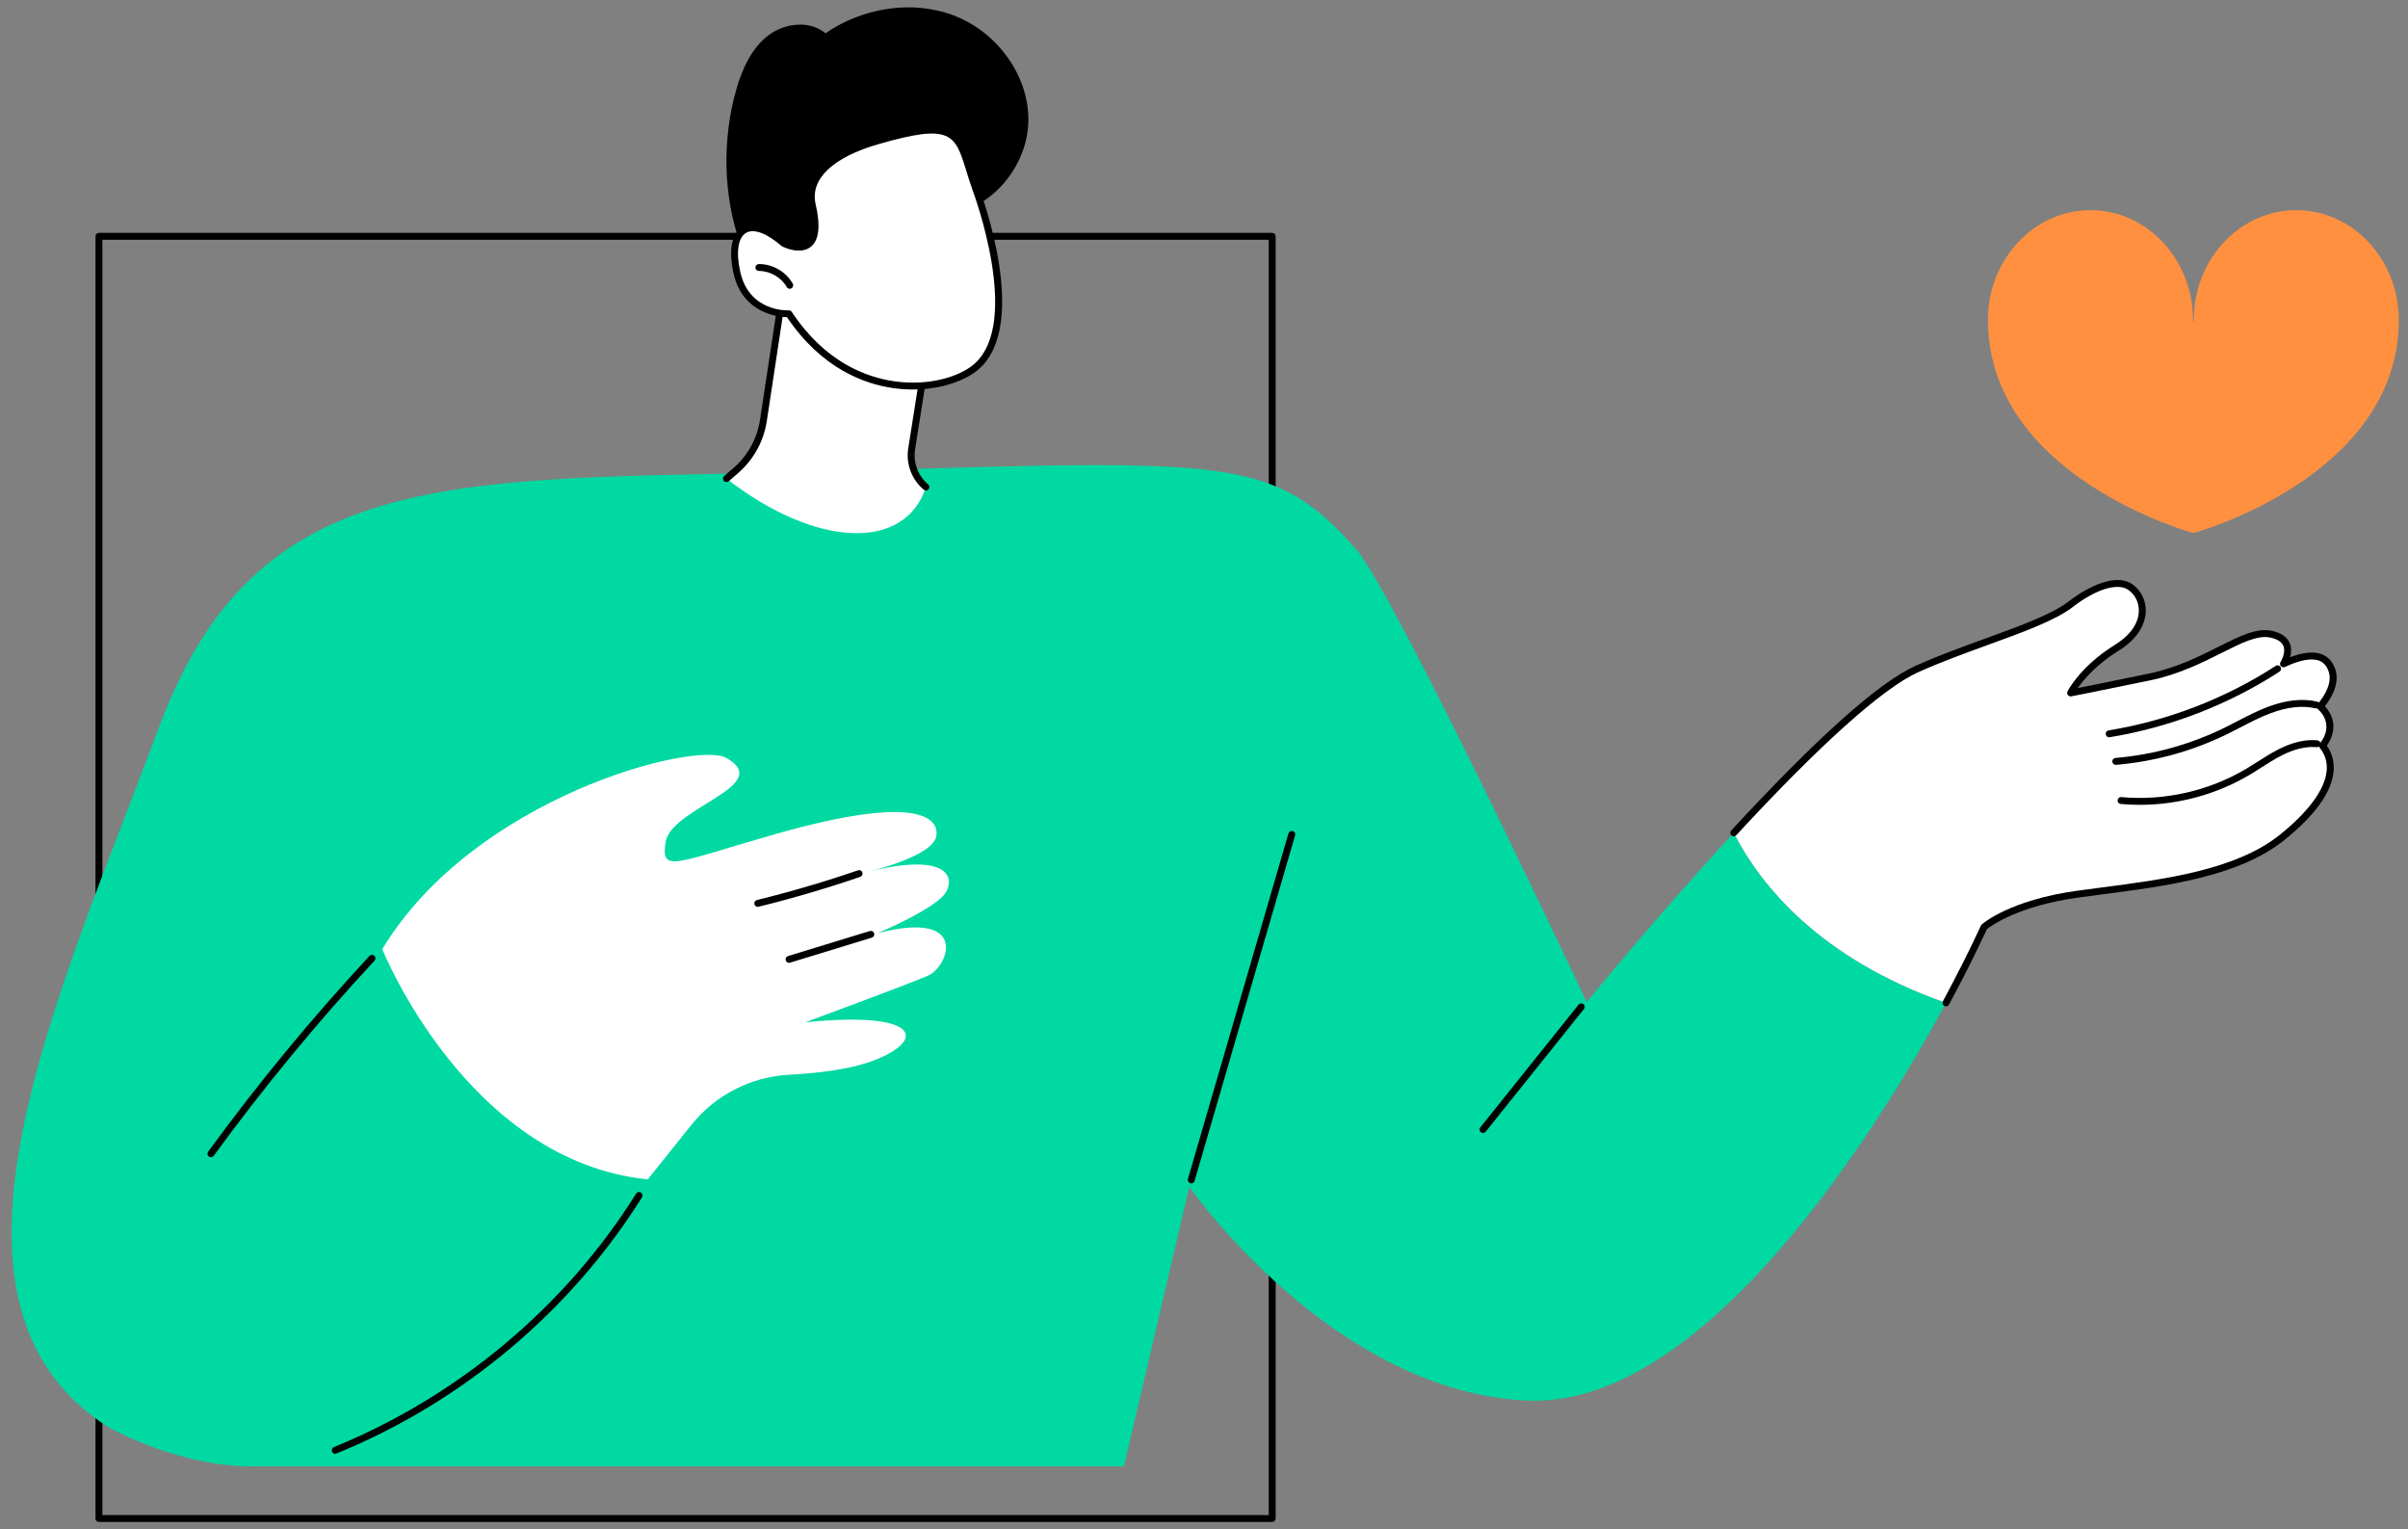
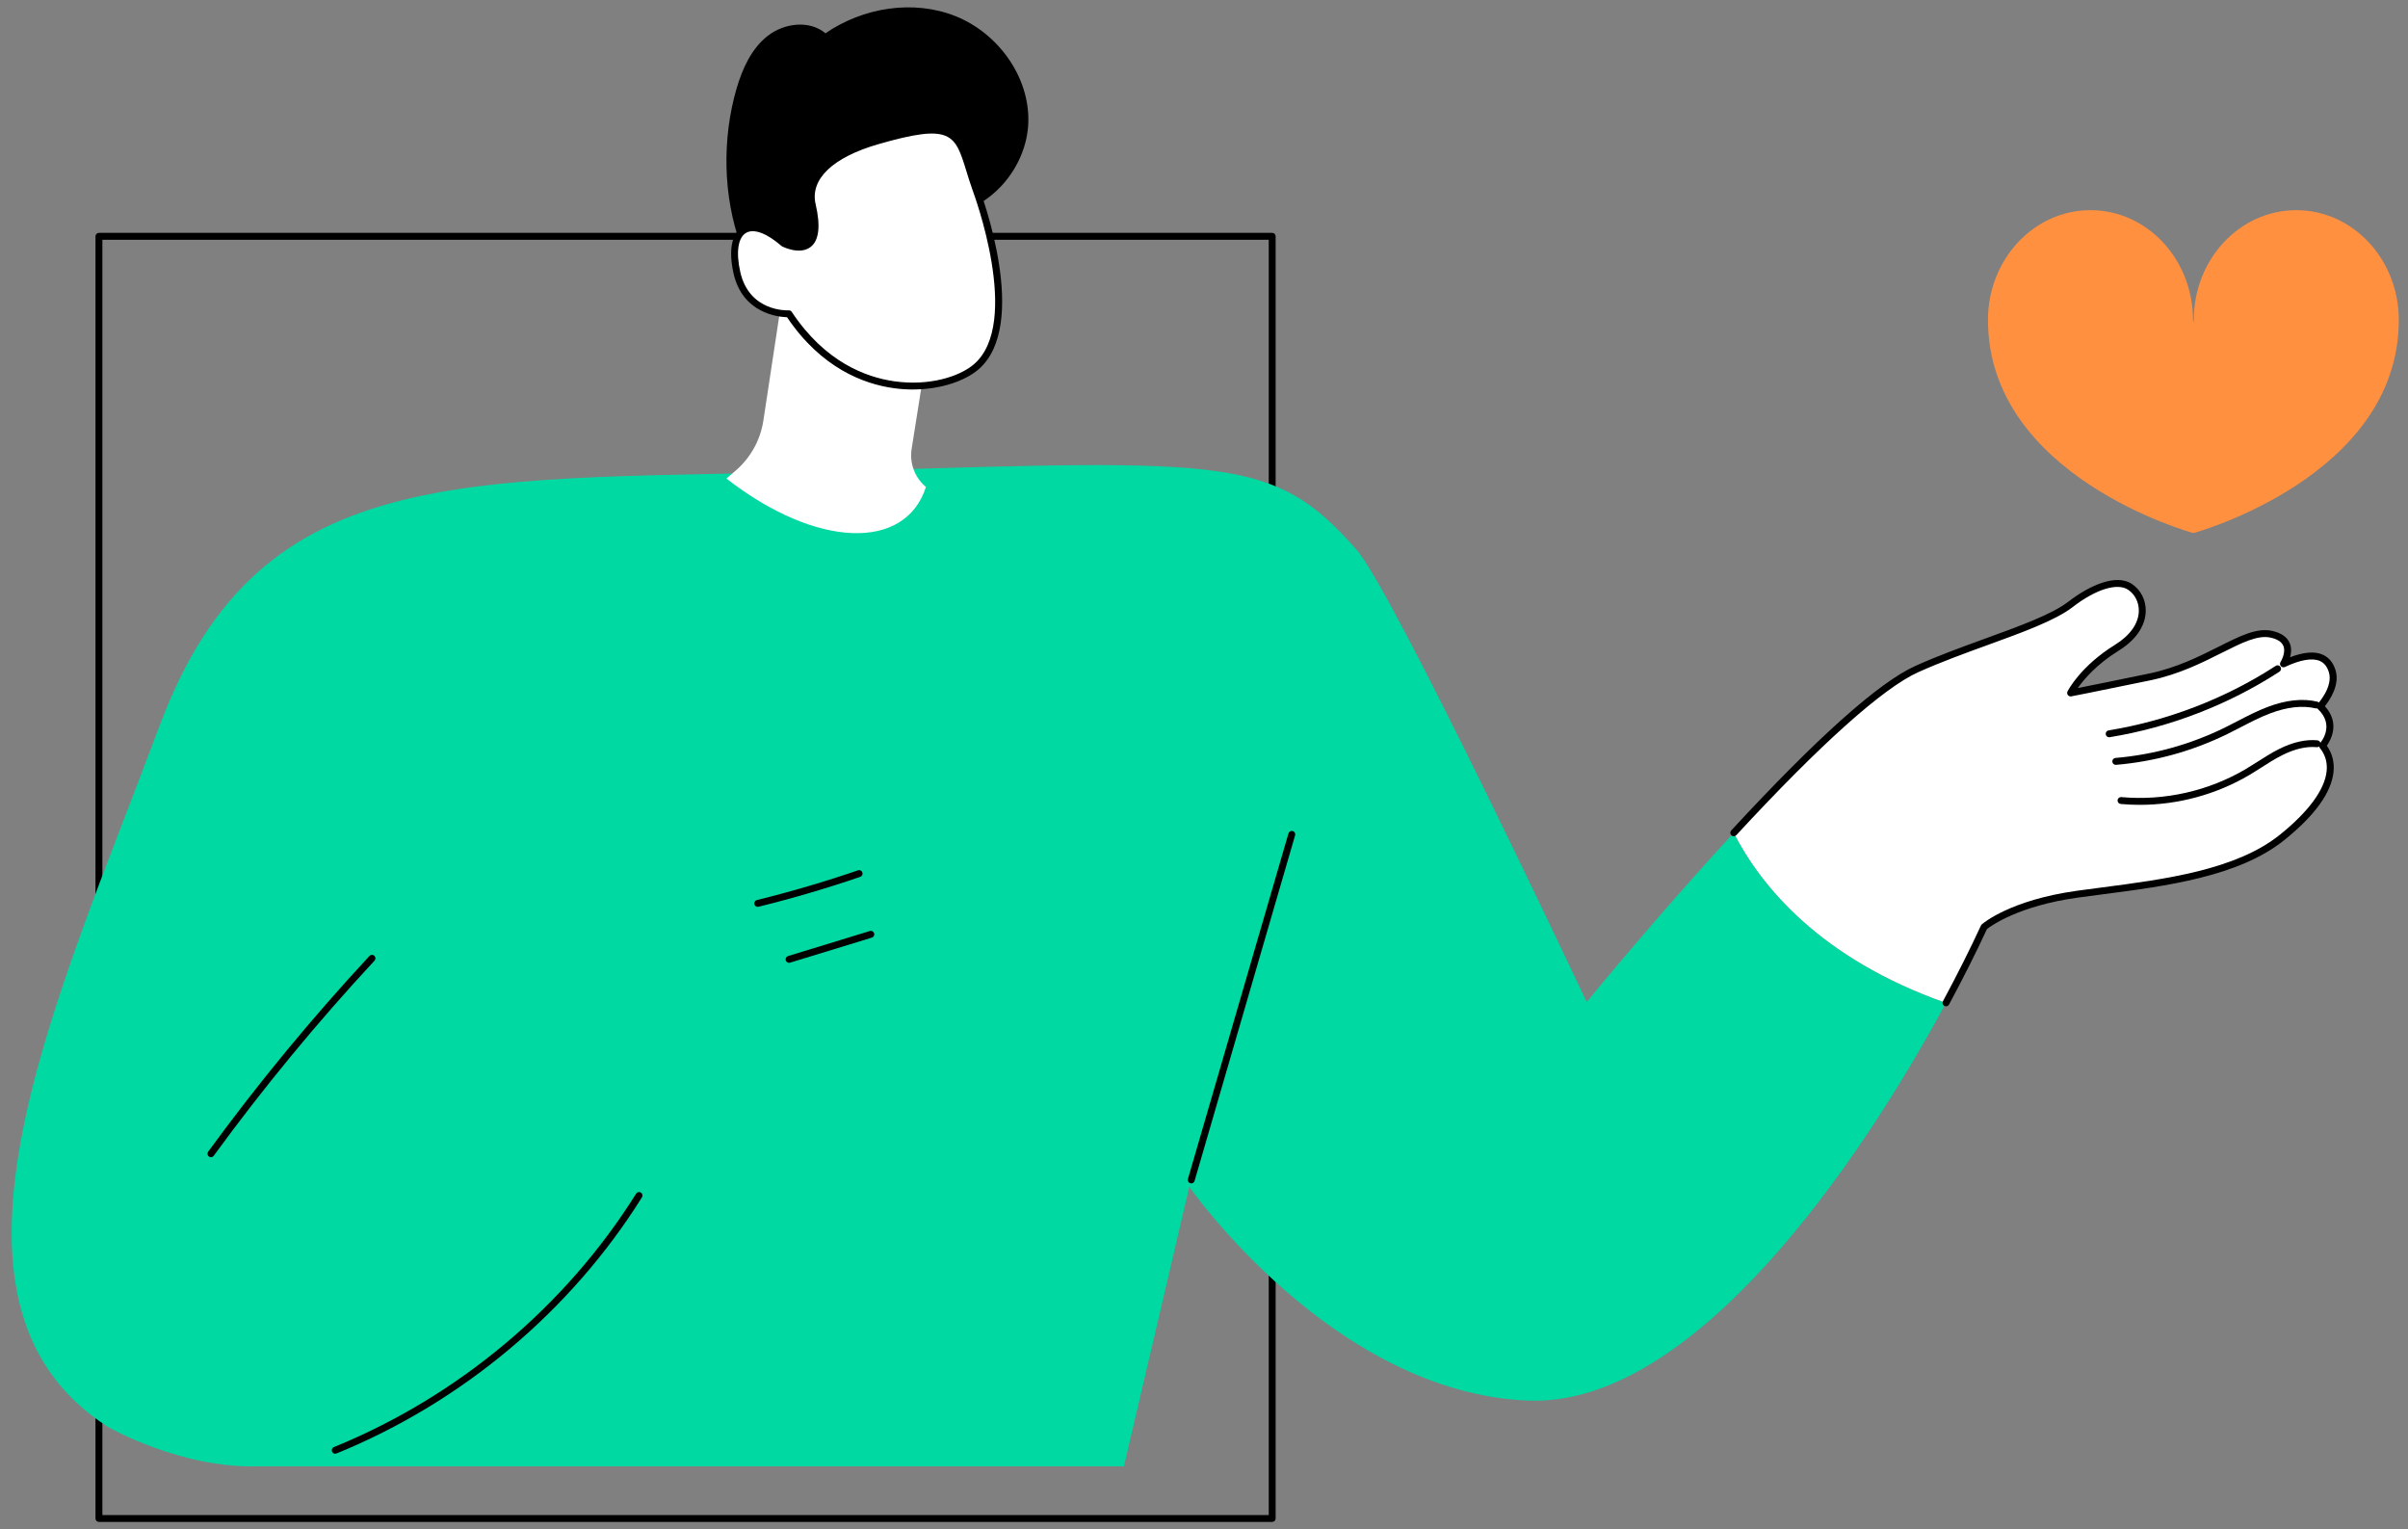
<svg xmlns="http://www.w3.org/2000/svg" width="189" height="120" viewBox="0 0 189 120" fill="none">
  <rect x="0" y="0" width="189" height="120" fill="#808080" stroke="none" />
  <g id="Illus" clip-path="url(#clip0_1260_23559)">
    <g id="Post engagement">
      <g id="Group">
        <path id="Vector" d="M99.852 119.423H7.765C7.615 119.423 7.494 119.302 7.494 119.152V18.543C7.494 18.393 7.615 18.271 7.765 18.271H99.852C100.002 18.271 100.123 18.392 100.123 18.543V119.152C100.123 119.301 100.002 119.423 99.852 119.423ZM8.036 118.881H99.581V18.812H8.036V118.881Z" fill="black" />
        <g id="Group_2">
          <g id="Group_3">
            <path id="Vector_2" d="M136.08 65.35C129.949 71.985 124.537 78.626 124.537 78.626C124.537 78.626 109.37 46.406 106.451 43.108C100.01 35.834 96.57 36.041 66.841 36.939C37.112 37.837 20.511 35.552 12.516 56.969C4.522 78.385 -6.825 102.202 8.484 111.973C8.484 111.973 14.139 115.229 20.223 115.057H88.216L93.347 93.126C93.347 93.126 104.581 109.258 119.908 109.9C132.903 110.445 145.974 91.243 152.735 78.694C142.822 75.2 138.204 69.493 136.08 65.351V65.35Z" fill="#00D9A2" />
            <g id="Group_4">
              <path id="Vector_3" d="M182.102 55.429C182.102 55.429 183.473 53.973 183.039 52.637C182.607 51.302 181.31 51.109 179.225 52.091C179.225 52.091 180.406 50.247 178.276 49.769C176.146 49.291 173.301 52.172 168.715 53.12C164.13 54.069 162.518 54.376 162.518 54.376C162.518 54.376 163.477 52.478 166.139 50.831C168.802 49.184 168.443 46.904 167.189 46.055C166.12 45.332 164.184 46.129 162.518 47.419C160.329 49.113 154.865 50.508 150.443 52.5C147.081 54.017 141.317 59.681 136.08 65.349C138.204 69.492 142.822 75.198 152.735 78.692C153.947 76.441 154.958 74.404 155.728 72.733C155.728 72.733 157.827 70.89 163.049 70.164C168.271 69.439 175.146 68.908 179.13 65.698C183.113 62.488 183.511 60.007 182.283 58.512C182.283 58.512 183.716 56.944 182.103 55.428L182.102 55.429Z" fill="white" />
              <path id="Vector_4" d="M152.735 78.964C152.692 78.964 152.648 78.954 152.607 78.932C152.475 78.86 152.426 78.697 152.498 78.565C153.613 76.496 154.644 74.441 155.483 72.621C155.499 72.586 155.522 72.556 155.551 72.531C155.64 72.453 157.772 70.626 163.014 69.897C163.632 69.81 164.274 69.728 164.932 69.642C169.89 68.998 175.509 68.269 178.961 65.487C181.203 63.681 182.466 61.959 182.614 60.508C182.684 59.819 182.503 59.205 182.074 58.684C181.989 58.579 181.993 58.429 182.084 58.329C182.134 58.274 183.312 56.936 181.917 55.626C181.808 55.524 181.803 55.352 181.905 55.243C181.917 55.229 183.161 53.885 182.782 52.721C182.642 52.289 182.41 52.008 182.074 51.862C181.485 51.607 180.54 51.771 179.341 52.336C179.233 52.388 179.102 52.361 179.022 52.27C178.942 52.178 178.932 52.047 178.997 51.944C179.001 51.938 179.443 51.23 179.217 50.681C179.087 50.371 178.751 50.152 178.217 50.032C177.211 49.807 175.964 50.434 174.383 51.228C172.886 51.981 171.022 52.919 168.77 53.385C164.236 54.324 162.585 54.639 162.569 54.642C162.468 54.661 162.365 54.62 162.302 54.538C162.24 54.455 162.23 54.344 162.276 54.253C162.316 54.173 163.3 52.27 165.997 50.6C167.187 49.863 167.854 48.923 167.873 47.95C167.887 47.267 167.574 46.642 167.037 46.279C166.193 45.709 164.484 46.239 162.684 47.633C161.328 48.682 158.748 49.619 156.015 50.611C154.188 51.275 152.298 51.962 150.554 52.748C147.793 53.992 142.857 58.413 136.279 65.534C136.177 65.643 136.005 65.651 135.896 65.548C135.786 65.447 135.779 65.275 135.881 65.165C142.603 57.889 147.465 53.546 150.333 52.254C152.095 51.459 153.995 50.769 155.832 50.102C158.523 49.125 161.065 48.201 162.353 47.204C163.937 45.98 166.078 44.975 167.342 45.83C168.032 46.297 168.434 47.095 168.417 47.961C168.403 48.634 168.108 49.932 166.284 51.061C164.539 52.14 163.544 53.332 163.082 53.99C163.912 53.826 165.649 53.477 168.662 52.854C170.844 52.401 172.595 51.52 174.141 50.744C175.818 49.901 177.143 49.235 178.338 49.504C179.056 49.665 179.522 49.993 179.722 50.477C179.877 50.853 179.835 51.252 179.745 51.573C180.811 51.163 181.666 51.093 182.293 51.364C182.775 51.572 183.114 51.973 183.302 52.553C183.684 53.732 182.851 54.946 182.474 55.415C183.676 56.721 182.96 58.04 182.628 58.513C183.051 59.107 183.233 59.812 183.156 60.564C182.989 62.186 181.693 63.985 179.304 65.909C175.732 68.788 170.032 69.527 165.004 70.179C164.348 70.264 163.708 70.346 163.09 70.433C158.416 71.082 156.269 72.653 155.951 72.903C155.113 74.718 154.085 76.762 152.977 78.82C152.928 78.911 152.835 78.963 152.738 78.963L152.735 78.964Z" fill="black" />
              <path id="Vector_5" d="M167.945 63.154C167.446 63.154 166.947 63.131 166.45 63.086C166.301 63.072 166.192 62.94 166.205 62.791C166.219 62.642 166.349 62.532 166.5 62.546C169.883 62.853 173.358 62.069 176.282 60.337C176.592 60.153 176.897 59.959 177.201 59.765C177.733 59.426 178.284 59.075 178.863 58.783C179.951 58.235 180.97 58.002 181.892 58.091C182.041 58.105 182.149 58.237 182.136 58.386C182.121 58.535 181.993 58.644 181.84 58.63C181.022 58.55 180.103 58.765 179.108 59.266C178.554 59.546 178.014 59.89 177.494 60.222C177.185 60.419 176.876 60.617 176.56 60.804C173.968 62.339 170.958 63.154 167.946 63.154H167.945Z" fill="black" />
              <path id="Vector_6" d="M166.063 60.016C165.924 60.016 165.805 59.909 165.793 59.769C165.781 59.62 165.89 59.488 166.039 59.475C169.019 59.22 171.891 58.426 174.578 57.114C174.929 56.942 175.275 56.762 175.623 56.582C176.389 56.184 177.183 55.773 178.013 55.461C179.441 54.924 180.744 54.787 181.883 55.058C182.029 55.093 182.119 55.239 182.084 55.385C182.05 55.53 181.903 55.62 181.758 55.586C180.725 55.34 179.529 55.47 178.203 55.969C177.403 56.269 176.625 56.674 175.872 57.064C175.521 57.246 175.17 57.428 174.816 57.601C172.068 58.943 169.132 59.755 166.085 60.016C166.078 60.016 166.069 60.016 166.062 60.016H166.063Z" fill="black" />
              <path id="Vector_7" d="M165.544 57.851C165.413 57.851 165.298 57.756 165.276 57.623C165.252 57.475 165.353 57.336 165.5 57.312C170.139 56.557 174.675 54.808 178.618 52.25C178.743 52.168 178.911 52.204 178.992 52.33C179.074 52.455 179.038 52.623 178.912 52.704C174.907 55.302 170.298 57.08 165.587 57.847C165.572 57.85 165.557 57.851 165.544 57.851Z" fill="black" />
            </g>
            <path id="Vector_8" d="M26.311 114.071C26.203 114.071 26.102 114.007 26.059 113.903C26.003 113.765 26.069 113.606 26.208 113.549C35.967 109.573 44.39 102.511 49.927 93.663C50.006 93.537 50.175 93.498 50.3 93.577C50.427 93.656 50.465 93.824 50.387 93.951C44.789 102.893 36.275 110.032 26.413 114.05C26.38 114.064 26.345 114.07 26.311 114.07V114.071Z" fill="black" />
            <path id="Vector_9" d="M16.557 90.802C16.501 90.802 16.446 90.785 16.397 90.75C16.276 90.662 16.249 90.493 16.337 90.372C20.237 85.027 24.497 79.859 28.998 75.012C29.099 74.903 29.271 74.896 29.381 74.999C29.491 75.101 29.497 75.272 29.394 75.382C24.907 80.213 20.661 85.365 16.775 90.692C16.722 90.765 16.639 90.803 16.555 90.803L16.557 90.802Z" fill="black" />
            <path id="Vector_10" d="M180.231 16.491C175.787 16.491 172.186 20.349 172.186 25.108C172.186 25.149 172.175 25.225 172.155 25.324C172.135 25.225 172.124 25.149 172.124 25.108C172.124 20.349 168.521 16.491 164.078 16.491C159.635 16.491 156.032 20.349 156.032 25.108C156.032 37.428 172.124 41.822 172.124 41.822C172.124 41.822 172.135 41.806 172.155 41.777C172.175 41.806 172.186 41.822 172.186 41.822C172.186 41.822 188.277 37.428 188.277 25.108C188.277 20.349 184.675 16.491 180.231 16.491Z" fill="#FF9040" />
-             <path id="Vector_11" d="M116.399 88.9C116.34 88.9 116.28 88.88 116.23 88.841C116.113 88.747 116.095 88.577 116.189 88.46L123.902 78.832C123.995 78.715 124.165 78.697 124.283 78.79C124.4 78.884 124.418 79.054 124.324 79.171L116.611 88.799C116.558 88.865 116.479 88.9 116.399 88.9Z" fill="black" />
            <path id="Vector_12" d="M93.499 92.857C93.475 92.857 93.449 92.853 93.424 92.846C93.28 92.804 93.198 92.653 93.239 92.509L101.13 65.395C101.172 65.252 101.322 65.168 101.466 65.21C101.611 65.252 101.693 65.402 101.651 65.546L93.761 92.661C93.726 92.779 93.618 92.857 93.501 92.857H93.499Z" fill="black" />
            <g id="Group_5">
-               <path id="Vector_13" d="M30.002 74.476C30.002 74.476 36.652 91.089 50.841 92.544L54.275 88.259C56.154 85.914 58.946 84.49 61.948 84.332C64.267 84.21 66.987 83.887 68.869 83.1C72.787 81.46 71.926 79.335 63.205 80.216C63.205 80.216 71.207 77.263 72.835 76.559C74.463 75.854 76.144 71.354 68.89 73.223C68.89 73.223 73.506 71.28 74.249 70.002C74.992 68.725 74.21 66.863 67.983 68.443C67.983 68.443 73.302 67.229 73.499 65.562C73.696 63.895 71.296 62.467 60.775 65.474C52.937 67.714 51.853 68.55 52.242 66.078C52.667 63.372 60.826 61.645 57.019 59.479C54.563 58.081 37.187 62.569 30.003 74.478L30.002 74.476Z" fill="white" />
              <path id="Vector_14" d="M61.931 75.55C61.815 75.55 61.708 75.475 61.672 75.358C61.628 75.215 61.709 75.064 61.852 75.019L68.27 73.055C68.415 73.011 68.565 73.092 68.609 73.235C68.654 73.378 68.572 73.529 68.429 73.574L62.011 75.538C61.985 75.546 61.958 75.55 61.932 75.55H61.931Z" fill="black" />
              <path id="Vector_15" d="M59.472 71.157C59.35 71.157 59.24 71.074 59.21 70.951C59.174 70.806 59.263 70.659 59.408 70.623C62.076 69.968 64.746 69.183 67.345 68.291C67.486 68.243 67.64 68.318 67.688 68.46C67.737 68.601 67.661 68.755 67.52 68.803C64.905 69.7 62.22 70.489 59.538 71.149C59.516 71.154 59.495 71.157 59.472 71.157Z" fill="black" />
            </g>
          </g>
          <g id="Group_6">
            <path id="Vector_16" d="M57.814 6.944C58.271 5.379 58.981 3.807 60.268 2.806C61.556 1.806 63.541 1.559 64.787 2.612C67.736 0.587 71.685 -0.057 75.007 1.272C78.329 2.602 80.811 6.007 80.712 9.583C80.613 13.159 77.706 16.547 74.141 16.872C73.573 19.976 70.66 22.323 67.542 22.806C64.725 23.243 59.264 22.3 58.144 19.243C56.736 15.399 56.672 10.855 57.813 6.944H57.814Z" fill="black" />
            <path id="Vector_17" d="M72.676 28.126L71.553 35.226C71.376 36.349 71.802 37.484 72.676 38.212C71.061 43.257 64.072 43.036 57.018 37.553L57.754 36.916C58.92 35.91 59.686 34.52 59.917 32.997L61.366 23.445C61.366 23.445 63.846 19.294 72.674 28.126H72.676Z" fill="white" />
-             <path id="Vector_18" d="M72.675 38.486C72.614 38.486 72.552 38.465 72.501 38.423C71.56 37.637 71.093 36.397 71.285 35.186L72.386 28.222C67.532 23.395 64.692 22.589 63.163 22.766C62.182 22.879 61.735 23.399 61.625 23.549L60.185 33.04C59.945 34.624 59.144 36.074 57.931 37.123L57.195 37.76C57.081 37.857 56.911 37.845 56.813 37.732C56.715 37.618 56.728 37.447 56.841 37.35L57.578 36.713C58.693 35.749 59.428 34.415 59.65 32.958L61.099 23.407C61.104 23.372 61.117 23.339 61.135 23.308C61.157 23.271 61.692 22.403 63.073 22.231C64.733 22.026 67.781 22.849 72.867 27.937C72.929 27.999 72.957 28.085 72.944 28.172L71.821 35.271C71.66 36.295 72.054 37.344 72.85 38.008C72.965 38.104 72.981 38.275 72.885 38.39C72.832 38.454 72.754 38.487 72.677 38.487L72.675 38.486Z" fill="black" />
            <g id="Group_7">
              <g id="Group_8">
                <path id="Vector_19" d="M76.602 14.859C76.602 14.859 80.605 25.407 76.6 28.803C74.225 30.818 66.719 31.875 61.919 24.622C61.919 24.622 58.595 24.785 57.837 21.387C57.08 17.989 58.776 16.708 61.524 19.099C61.524 19.099 64.847 20.791 63.754 16.08C63.278 14.028 65.031 12.158 68.867 11.052C75.808 9.049 75.164 10.8 76.602 14.859Z" fill="white" />
                <path id="Vector_20" d="M71.65 30.564C71.155 30.564 70.641 30.529 70.115 30.454C67.79 30.124 64.466 28.888 61.773 24.892C61.073 24.871 58.274 24.587 57.573 21.446C57.17 19.641 57.425 18.315 58.274 17.81C59.103 17.316 60.309 17.693 61.673 18.872C61.996 19.027 62.836 19.308 63.297 18.946C63.763 18.58 63.83 17.61 63.488 16.142C62.96 13.866 64.893 11.917 68.79 10.792C74.76 9.069 75.362 10.013 76.364 13.26C76.503 13.711 76.661 14.222 76.854 14.765C77.036 15.243 80.869 25.537 76.774 29.009C75.789 29.845 73.911 30.562 71.649 30.562L71.65 30.564ZM61.918 24.351C62.01 24.351 62.095 24.397 62.144 24.473C64.74 28.396 67.952 29.6 70.19 29.918C72.957 30.312 75.314 29.539 76.424 28.597C80.239 25.362 76.386 15.06 76.348 14.956C76.348 14.954 76.347 14.953 76.346 14.95C76.148 14.394 75.988 13.877 75.848 13.42C74.954 10.528 74.685 9.656 68.942 11.313C65.359 12.347 63.563 14.063 64.017 16.02C64.415 17.733 64.284 18.862 63.631 19.373C62.786 20.034 61.456 19.37 61.4 19.341C61.38 19.332 61.361 19.319 61.344 19.305C60.177 18.289 59.16 17.915 58.55 18.277C57.925 18.649 57.756 19.79 58.1 21.329C58.8 24.467 61.779 24.359 61.904 24.353C61.909 24.353 61.912 24.353 61.917 24.353L61.918 24.351Z" fill="black" />
              </g>
-               <path id="Vector_21" d="M61.985 22.66C61.891 22.66 61.8 22.61 61.75 22.523C61.317 21.766 60.441 21.26 59.57 21.26C59.566 21.26 59.561 21.26 59.56 21.26C59.411 21.26 59.289 21.139 59.289 20.99C59.289 20.841 59.41 20.719 59.559 20.718C59.563 20.718 59.566 20.718 59.57 20.718C60.646 20.718 61.686 21.319 62.22 22.253C62.294 22.382 62.25 22.549 62.119 22.623C62.076 22.647 62.031 22.658 61.985 22.658V22.66Z" fill="black" />
            </g>
          </g>
        </g>
      </g>
    </g>
  </g>
  <defs>
    <clipPath id="clip0_1260_23559">
      <rect width="188" height="120" fill="white" transform="translate(0.333)" />
    </clipPath>
  </defs>
</svg>